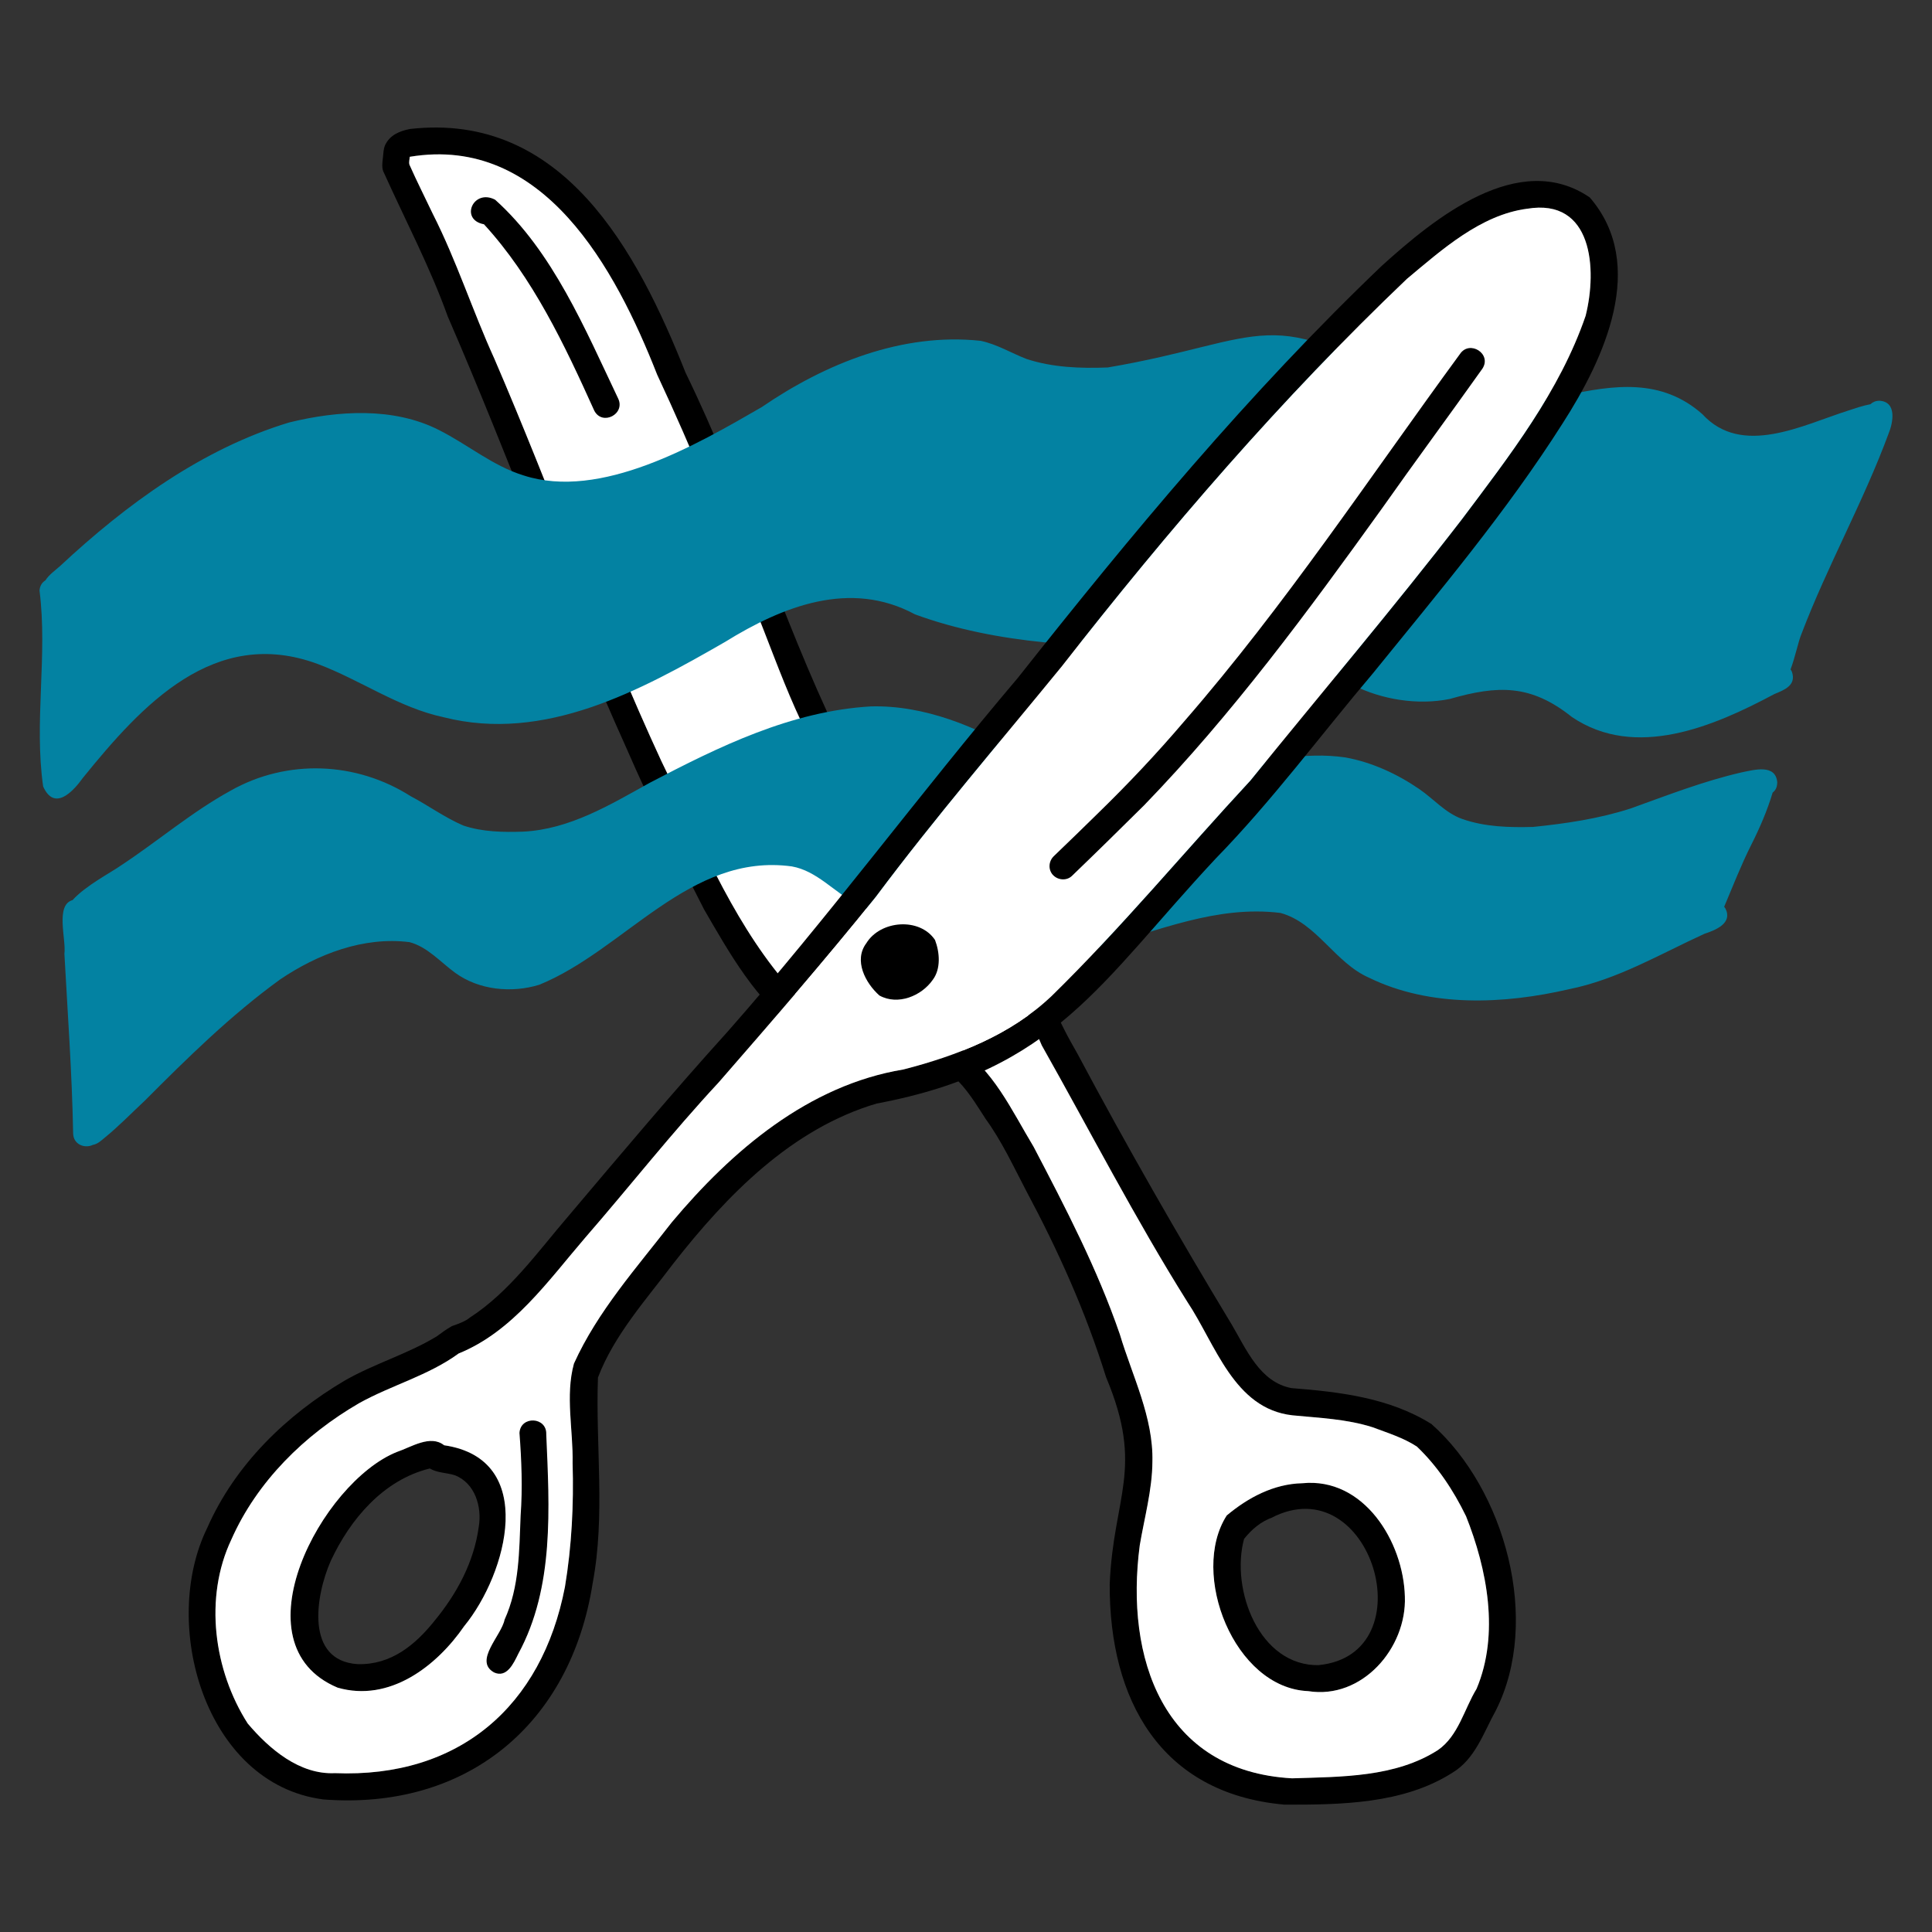
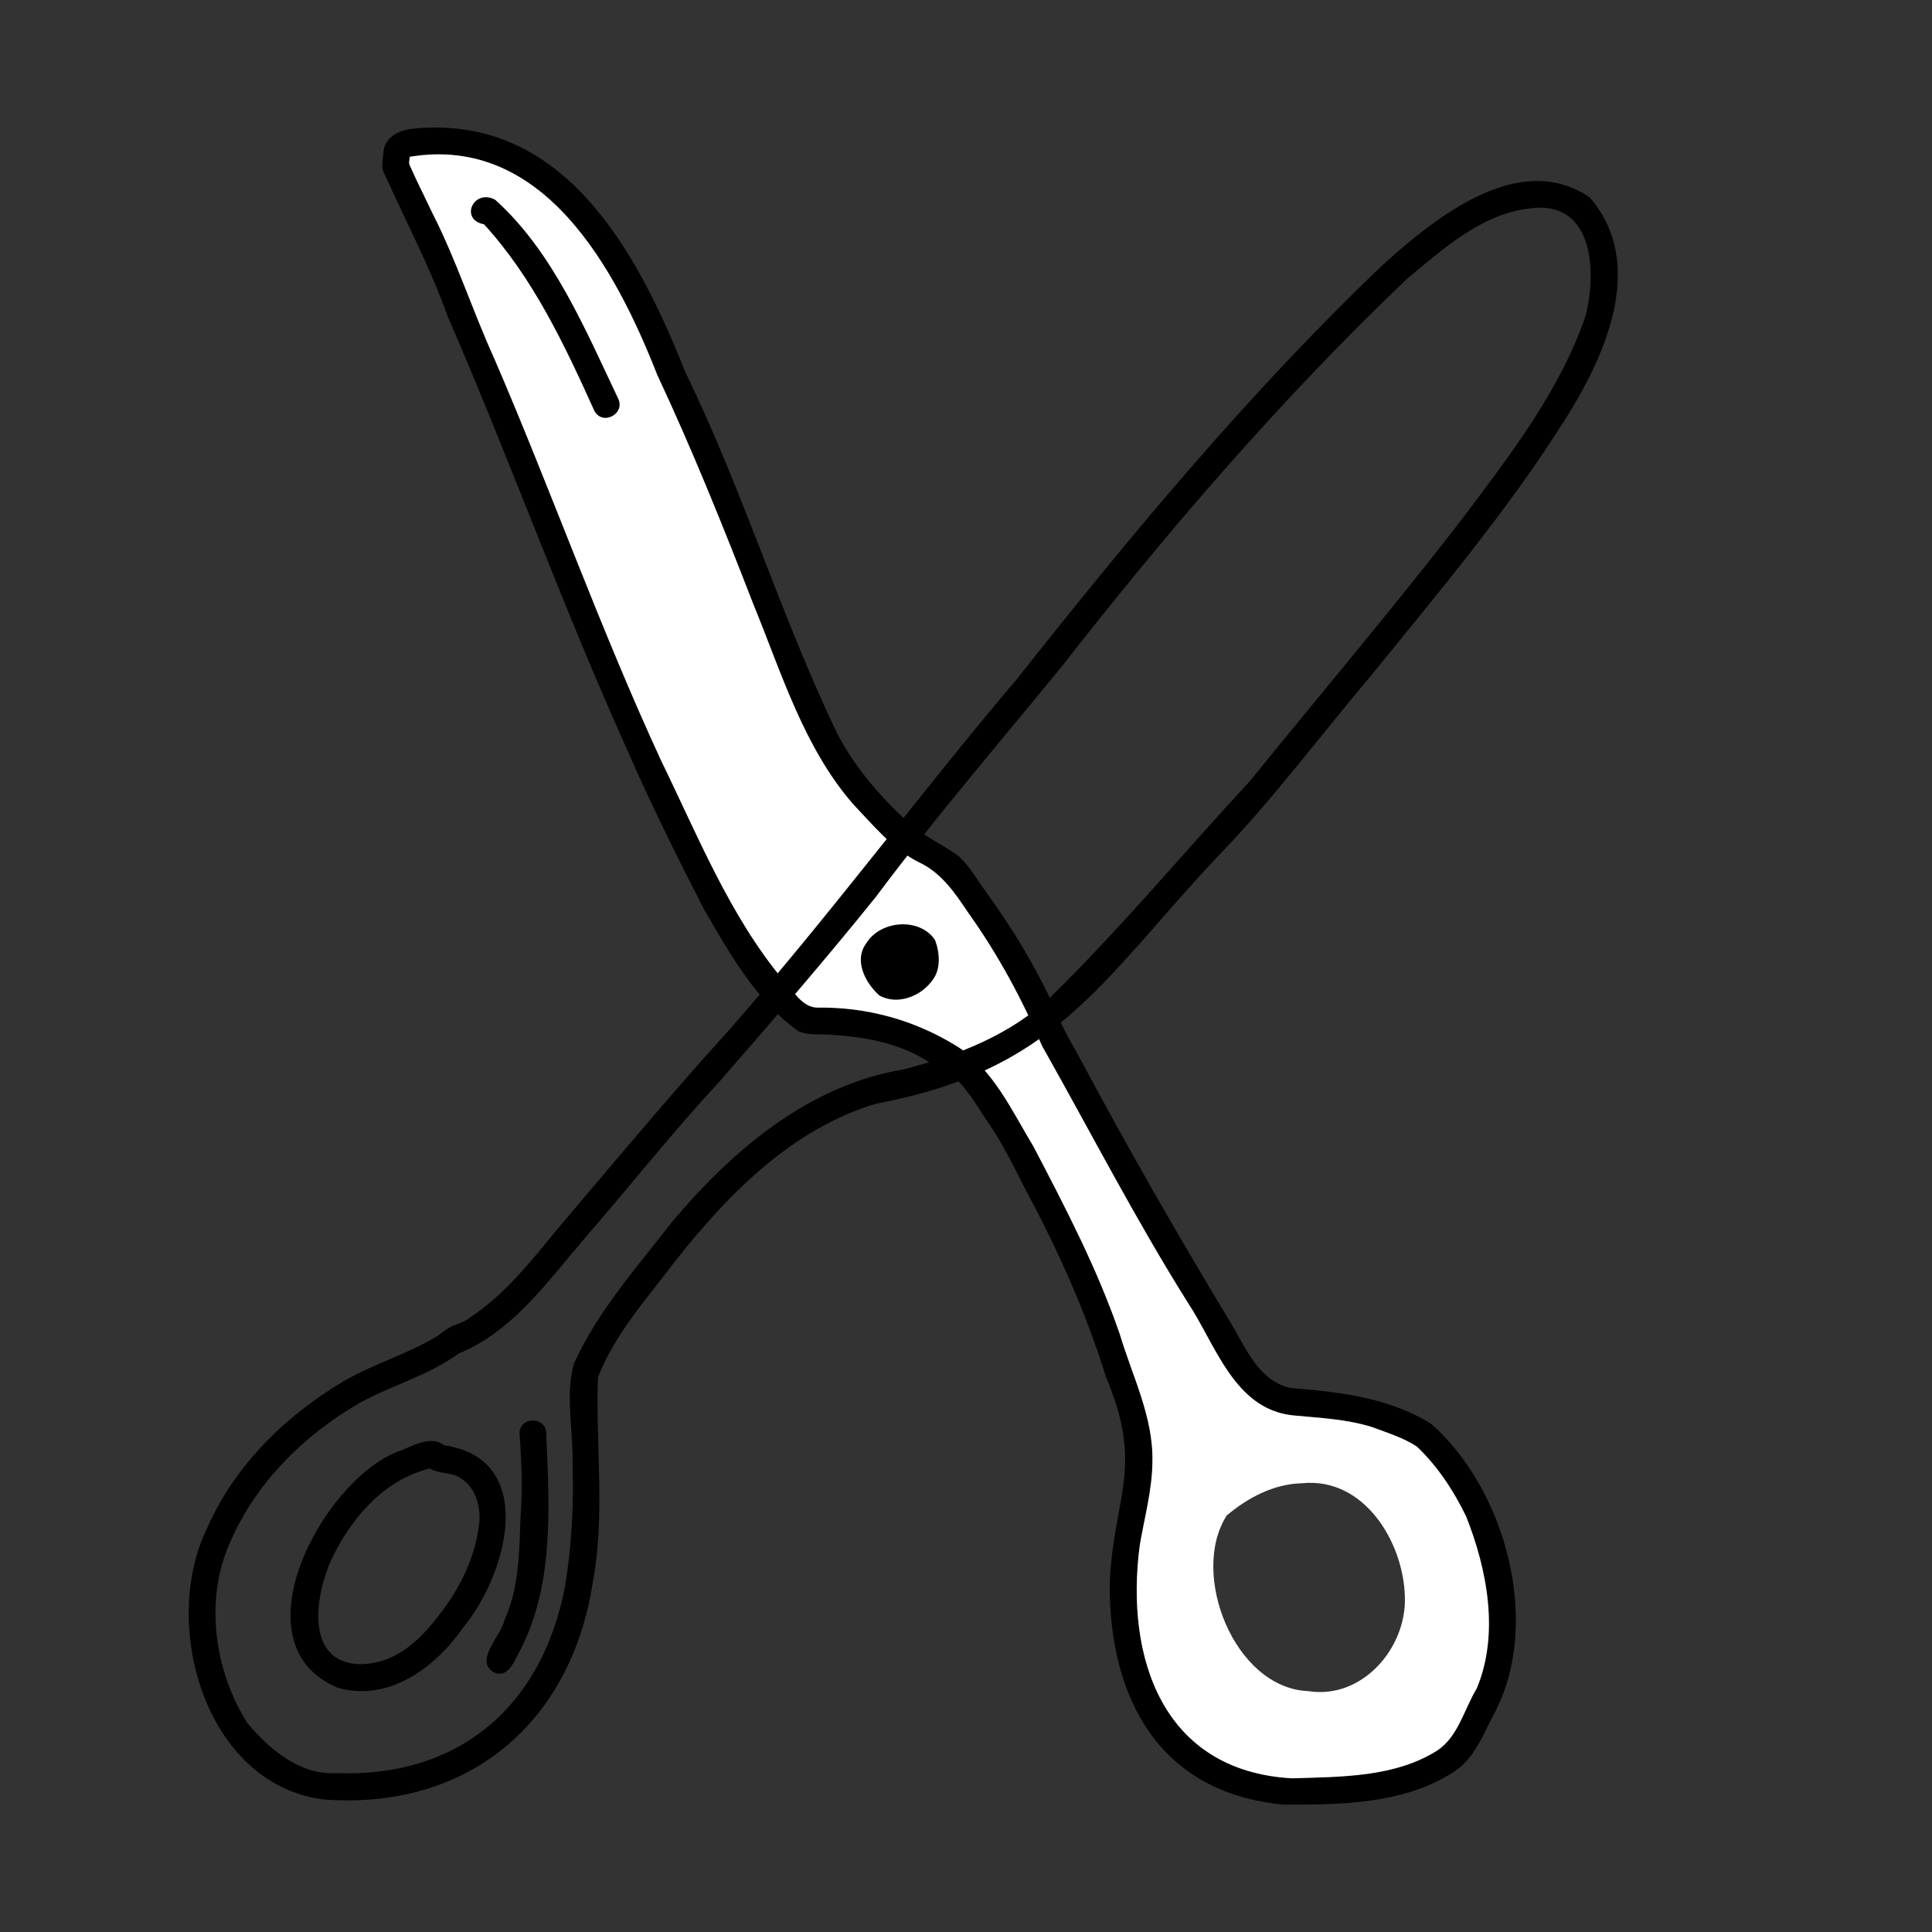
<svg xmlns="http://www.w3.org/2000/svg" xmlns:xlink="http://www.w3.org/1999/xlink" id="full-rgb" viewBox="0 0 50 50" width="50px" height="50px">
  <rect x="0" y="0" width="50" height="50" fill="#333333" stroke="none" />
  <a xlink:href="lse">
    <rect id="fullLogo" width="50" height="50" style="fill: none; stroke-width: 0px;" />
  </a>
  <path id="fullLogo-2" data-name="fullLogo" d="m33.223,46.702c-3.195-.291-4.515-2.721-4.504-5.699.093-2.287.904-2.989-.093-5.359-.531-1.704-1.236-3.269-2.07-4.83-.334-.638-.626-1.274-1.046-1.854-.377-.581-.737-1.216-1.433-1.45-.771-.516-1.693-.678-2.603-.733-.271-.014-.556.019-.812-.088-1.095-.788-1.774-2.005-2.44-3.152-.703-1.368-1.39-2.75-2.003-4.16-1.661-3.681-3.024-7.486-4.632-11.189-.457-1.274-1.089-2.472-1.644-3.702-.078-.128-.044-.293-.03-.436.008-.095.013-.187.046-.278.124-.28.383-.38.651-.434,3.957-.449,5.881,3.156,7.133,6.309,1.486,3.043,2.469,6.315,3.934,9.356.481.92,1.19,1.708,1.942,2.385.375.289.81.49,1.192.77.305.281.501.656.749.983.641.889,1.213,1.832,1.677,2.826.177.459.405.882.65,1.308,1.272,2.387,2.593,4.693,3.989,7.003.382.646.728,1.49,1.546,1.646,1.249.098,2.537.249,3.624.93,1.909,1.69,2.84,5.09,1.666,7.413-.321.578-.532,1.258-1.13,1.615-1.273.808-2.894.826-4.359.822Zm.216-.68c1.274-.041,2.675-.024,3.778-.733.53-.37.674-1.052.997-1.583.598-1.413.276-3.095-.276-4.477-.322-.659-.735-1.286-1.268-1.793-.349-.228-.756-.353-1.144-.5-.677-.215-1.374-.239-2.072-.309-1.522-.167-1.993-1.841-2.727-2.941-1.348-2.148-2.523-4.433-3.764-6.632-.506-1.193-1.135-2.352-1.888-3.411-.376-.557-.714-1.065-1.314-1.339-.677-.351-1.161-.948-1.676-1.49-1.281-1.467-1.86-3.407-2.587-5.179-.777-2.003-1.58-3.995-2.49-5.942-1.078-2.739-2.942-6.211-6.402-5.637-.006.08-.026.134-.008.204.19.431.405.852.607,1.278.614,1.212,1.028,2.51,1.591,3.744,1.487,3.452,2.742,7,4.321,10.412.943,1.934,1.77,4.011,3.159,5.674.25.263.492.715.892.707,1.273-.016,2.492.32,3.573.984.954.58,1.449,1.688,2.01,2.615.827,1.579,1.652,3.165,2.234,4.856.322,1.083.872,2.149.843,3.299-.005.726-.212,1.465-.329,2.166-.384,2.91.595,5.841,3.942,6.026Z" style="stroke-width: 0px;" />
-   <path id="fullLogo-3" data-name="fullLogo" d="m33.855,43.766c-1.913-.079-3.073-3.043-2.107-4.546.553-.462,1.219-.818,1.957-.834,1.591-.159,2.615,1.511,2.653,2.933.05,1.334-1.109,2.672-2.503,2.447Zm.283-.674c2.793-.291,1.348-5.147-1.234-3.811.012-.004.023-.009.035-.013.003-.001.007-.002.01-.003-.31.103-.555.314-.753.562-.354,1.306.392,3.306,1.951,3.267,0,0-.009-.001-.009-0Z" style="stroke-width: 0px;" />
  <path id="fullLogo-4" data-name="fullLogo" d="m33.855,43.766c1.394.224,2.553-1.113,2.503-2.447-.038-1.422-1.062-3.092-2.653-2.933-.739.016-1.405.371-1.957.834-.966,1.502.193,4.467,2.107,4.546Zm4.082-4.536c.552,1.382.874,3.063.276,4.477-.323.531-.467,1.213-.997,1.583-1.103.71-2.504.692-3.778.733-3.347-.185-4.325-3.116-3.942-6.027.117-.701.324-1.44.328-2.165.029-1.15-.52-2.217-.843-3.299-.581-1.691-1.406-3.276-2.233-4.856-.561-.927-1.056-2.035-2.01-2.615-1.08-.664-2.3-1-3.573-.984-.399.008-.641-.445-.891-.707-1.387-1.663-2.215-3.74-3.159-5.674-1.579-3.413-2.833-6.96-4.321-10.412-.562-1.235-.977-2.534-1.591-3.744-.202-.427-.416-.847-.607-1.278-.018-.069.002-.123.009-.204,3.46-.575,5.324,2.897,6.401,5.637.911,1.946,1.714,3.938,2.49,5.941.727,1.772,1.306,3.712,2.587,5.18.516.542.999,1.139,1.676,1.49.601.274.938.781,1.314,1.338.754,1.059,1.382,2.218,1.888,3.411,1.241,2.2,2.417,4.485,3.764,6.633.734,1.099,1.206,2.774,2.727,2.941.699.069,1.395.093,2.072.309.388.146.795.271,1.144.499.533.507.947,1.134,1.268,1.794Z" style="fill: #fff; stroke-width: 0px;" />
  <a xlink:href="52.5603921568628">
-     <path id="fullLogo-5" data-name="fullLogo" d="m48.636,10.371c.461.024.36.565.236.862-.651,1.76-1.581,3.415-2.248,5.167-.083.193-.16.591-.285.925.015.018.026.039.036.062.118.35-.195.468-.457.576-1.563.836-3.593,1.705-5.237.593-1.063-.848-1.909-.826-3.161-.467-.825.168-1.761.017-2.5-.357-.869-.353-1.268-1.307-2.114-1.693-1-.481-2.134.001-3.134.261-.892.263-1.813.406-2.745.323-1.128-.111-2.289-.334-3.348-.724-1.676-.904-3.422-.209-4.911.712-2.197,1.265-4.678,2.613-7.286,1.951-1.17-.249-2.157-.967-3.266-1.381-2.67-.982-4.541,1.063-6.067,2.945-.254.355-.739.883-1.032.228-.24-1.668.119-3.396-.094-5.07.009-.127.069-.214.153-.265.092-.147.256-.259.379-.37,1.706-1.591,3.674-3.034,5.93-3.716,1.256-.308,2.697-.404,3.877.197.749.378,1.392.929,2.189,1.174,1.989.647,4.466-.786,6.164-1.769,1.646-1.127,3.635-1.931,5.66-1.715.423.086.794.317,1.194.471.675.221,1.396.246,2.1.219,4.116-.699,4.189-1.784,8.108.8,2.333,1.135,5.161-1.469,7.281.409,1.021,1.115,2.595.281,3.776-.094.187-.061.378-.127.573-.164.06-.056.138-.09.229-.089Z" style="fill: rgb(3, 130, 162); stroke-width: 0px;" />
-   </a>
+     </a>
  <a xlink:href="52.5603921568628">
-     <path id="fullLogo-6" data-name="fullLogo" d="m45.994,20.258c-.002.122-.049.202-.118.254-.138.461-.331.91-.55,1.344-.263.523-.477,1.071-.705,1.612.012.014.023.028.033.044.192.381-.25.558-.544.655-1.151.526-2.248,1.182-3.506,1.434-1.68.389-3.587.477-5.172-.297-.886-.388-1.355-1.423-2.294-1.677-1.645-.204-3.175.465-4.723.898-1.719.458-3.553.23-5.127-.589-.381-.175-.769-.34-1.133-.551-.567-.296-1.012-.847-1.662-.962-2.64-.362-4.319,2.158-6.535,3.062-.718.222-1.561.139-2.177-.308-.38-.276-.715-.67-1.181-.794-1.189-.152-2.384.311-3.352.966-1.27.921-2.392,2.024-3.496,3.132-.344.321-.675.663-1.033.955-.096.08-.192.172-.317.194-.204.098-.506-.003-.509-.304-.029-1.55-.143-3.116-.226-4.641.05-.374-.243-1.265.212-1.391.331-.371,1.013-.725,1.238-.887.964-.633,1.847-1.395,2.858-1.948,1.458-.822,3.245-.75,4.652.146.461.243.886.555,1.364.76.498.167,1.028.175,1.548.158,1.202-.059,2.247-.693,3.271-1.261,1.798-.942,3.665-1.858,5.726-1.98,1.38-.038,2.753.525,3.917,1.234.644.425,1.353.847,2.144.905,2.107.138,4.115-1.125,6.224-.818.687.125,1.34.427,1.913.82.369.254.672.615,1.102.77.598.21,1.221.224,1.84.208.851-.087,1.706-.213,2.523-.477.955-.343,1.885-.707,2.871-.934.336-.069.889-.224.926.264Z" style="fill: rgb(3, 130, 162); stroke-width: 0px;" />
-   </a>
+     </a>
  <path id="fullLogo-7" data-name="fullLogo" d="m8.347,46.566c-3.045-.409-4.208-4.535-2.983-7.026.719-1.632,2.045-2.921,3.568-3.817.757-.433,1.624-.684,2.368-1.136.13-.093.255-.191.395-.267.155-.054.353-.124.465-.221,1.027-.664,1.774-1.724,2.555-2.632,1.344-1.59,2.72-3.226,4.113-4.765,2.624-2.974,4.963-6.153,7.511-9.155,2.947-3.726,5.985-7.385,9.422-10.668,1.361-1.231,3.548-3.021,5.381-1.77,1.509,1.745.37,4.184-.704,5.852-1.448,2.282-3.215,4.377-4.908,6.466-1.354,1.599-2.603,3.291-4.069,4.794-2.989,3.198-4.134,5.468-8.775,6.339-2.201.652-3.874,2.371-5.251,4.128-.705.937-1.54,1.858-1.96,2.962-.064,1.769.195,3.558-.136,5.318-.572,3.661-3.264,5.894-6.992,5.6Zm.32-.678c3.212.131,5.357-1.725,5.954-4.822.176-1.058.23-2.128.198-3.199.017-.853-.194-1.741.034-2.577.611-1.353,1.629-2.489,2.531-3.656,1.558-1.859,3.54-3.55,5.997-3.957,1.393-.357,2.783-.896,3.837-1.903,1.807-1.77,3.424-3.722,5.143-5.575,1.825-2.256,3.703-4.465,5.474-6.763,1.23-1.638,2.531-3.308,3.201-5.264.304-1.206.184-3.055-1.517-2.769-1.202.159-2.211,1.067-3.109,1.817-3.245,3.093-6.173,6.495-8.925,10.02-1.633,1.999-3.288,3.922-4.819,5.973-1.321,1.641-2.688,3.219-4.068,4.803-1.223,1.316-2.289,2.677-3.456,4.019-.959,1.115-1.87,2.425-3.272,2.994-.778.569-1.735.819-2.574,1.285-1.417.82-2.647,2.033-3.308,3.529-.714,1.507-.454,3.389.423,4.761.56.664,1.344,1.328,2.257,1.285Z" style="stroke-width: 0px;" />
  <path id="fullLogo-8" data-name="fullLogo" d="m8.736,43.677c-2.662-1.119-.408-5.321,1.533-6.099.368-.123.868-.459,1.224-.174,2.437.357,1.632,3.321.524,4.676-.722,1.052-1.942,1.983-3.281,1.598Zm.524-.609c.858.022,1.486-.495,1.99-1.127.579-.704,1.016-1.517,1.14-2.426.088-.517-.096-1.136-.622-1.337-.211-.066-.455-.059-.645-.174-1.201.296-2.058,1.309-2.563,2.392-.393.89-.674,2.587.7,2.672Z" style="stroke-width: 0px;" />
-   <path id="fullLogo-9" data-name="fullLogo" d="m12.018,42.079c1.107-1.355,1.912-4.319-.524-4.676-.356-.284-.856.051-1.224.174-1.941.779-4.195,4.981-1.533,6.099,1.338.386,2.558-.546,3.281-1.598ZM39.518,5.403c1.702-.286,1.821,1.563,1.518,2.77-.67,1.956-1.971,3.625-3.201,5.264-1.771,2.297-3.649,4.507-5.474,6.762-1.719,1.854-3.336,3.806-5.143,5.576-1.055,1.006-2.445,1.546-3.838,1.903-2.457.406-4.439,2.098-5.996,3.957-.902,1.167-1.92,2.302-2.531,3.656-.228.835-.016,1.724-.034,2.577.031,1.07-.022,2.14-.198,3.199-.597,3.097-2.743,4.952-5.954,4.822-.912.043-1.696-.622-2.257-1.286-.876-1.371-1.136-3.254-.422-4.761.661-1.496,1.891-2.709,3.308-3.529.838-.466,1.796-.716,2.574-1.285,1.403-.569,2.314-1.878,3.273-2.994,1.167-1.343,2.232-2.705,3.455-4.02,1.38-1.584,2.747-3.162,4.068-4.803,1.532-2.051,3.186-3.973,4.819-5.973,2.752-3.525,5.68-6.927,8.925-10.02.898-.75,1.906-1.657,3.109-1.816Z" style="fill: #fff; stroke-width: 0px;" />
  <a xlink:href="100">
-     <path id="fullLogo-10" data-name="fullLogo" d="m27.25,22.645c-.13-.144-.112-.36.025-.49.374-.361.749-.72,1.118-1.085.807-.786,1.532-1.554,2.255-2.402,2.609-3,4.793-6.309,7.137-9.508.249-.369.83-.004.58.38-.861,1.213-1.747,2.409-2.604,3.625-1.915,2.664-3.866,5.315-6.152,7.676-.619.614-1.24,1.224-1.868,1.828-.136.131-.366.112-.49-.025Z" style="stroke-width: 0px;" />
+     <path id="fullLogo-10" data-name="fullLogo" d="m27.25,22.645Z" style="stroke-width: 0px;" />
  </a>
  <a xlink:href="100">
    <path id="fullLogo-11" data-name="fullLogo" d="m15.38,10.628c-.768-1.701-1.588-3.442-2.855-4.824-.636-.116-.277-.932.289-.635,1.492,1.338,2.331,3.354,3.182,5.141.199.404-.408.721-.616.318Z" style="stroke-width: 0px;" />
  </a>
  <a xlink:href="100">
    <path id="fullLogo-12" data-name="fullLogo" d="m12.779,43.278c-.518-.297.199-.951.279-1.359.388-.854.378-1.783.416-2.698.052-.714.024-1.427-.03-2.137.028-.451.71-.419.693.035.08,1.897.214,3.957-.723,5.679-.122.248-.298.642-.636.481Z" style="stroke-width: 0px;" />
  </a>
  <a xlink:href="100">
    <path id="fullLogo-13" data-name="fullLogo" d="m22.763,25.767c-.372-.329-.673-.915-.343-1.356.364-.595,1.38-.677,1.778-.085.121.317.157.744-.057,1.03-.293.422-.905.669-1.377.41Z" style="stroke-width: 0px;" />
  </a>
</svg>